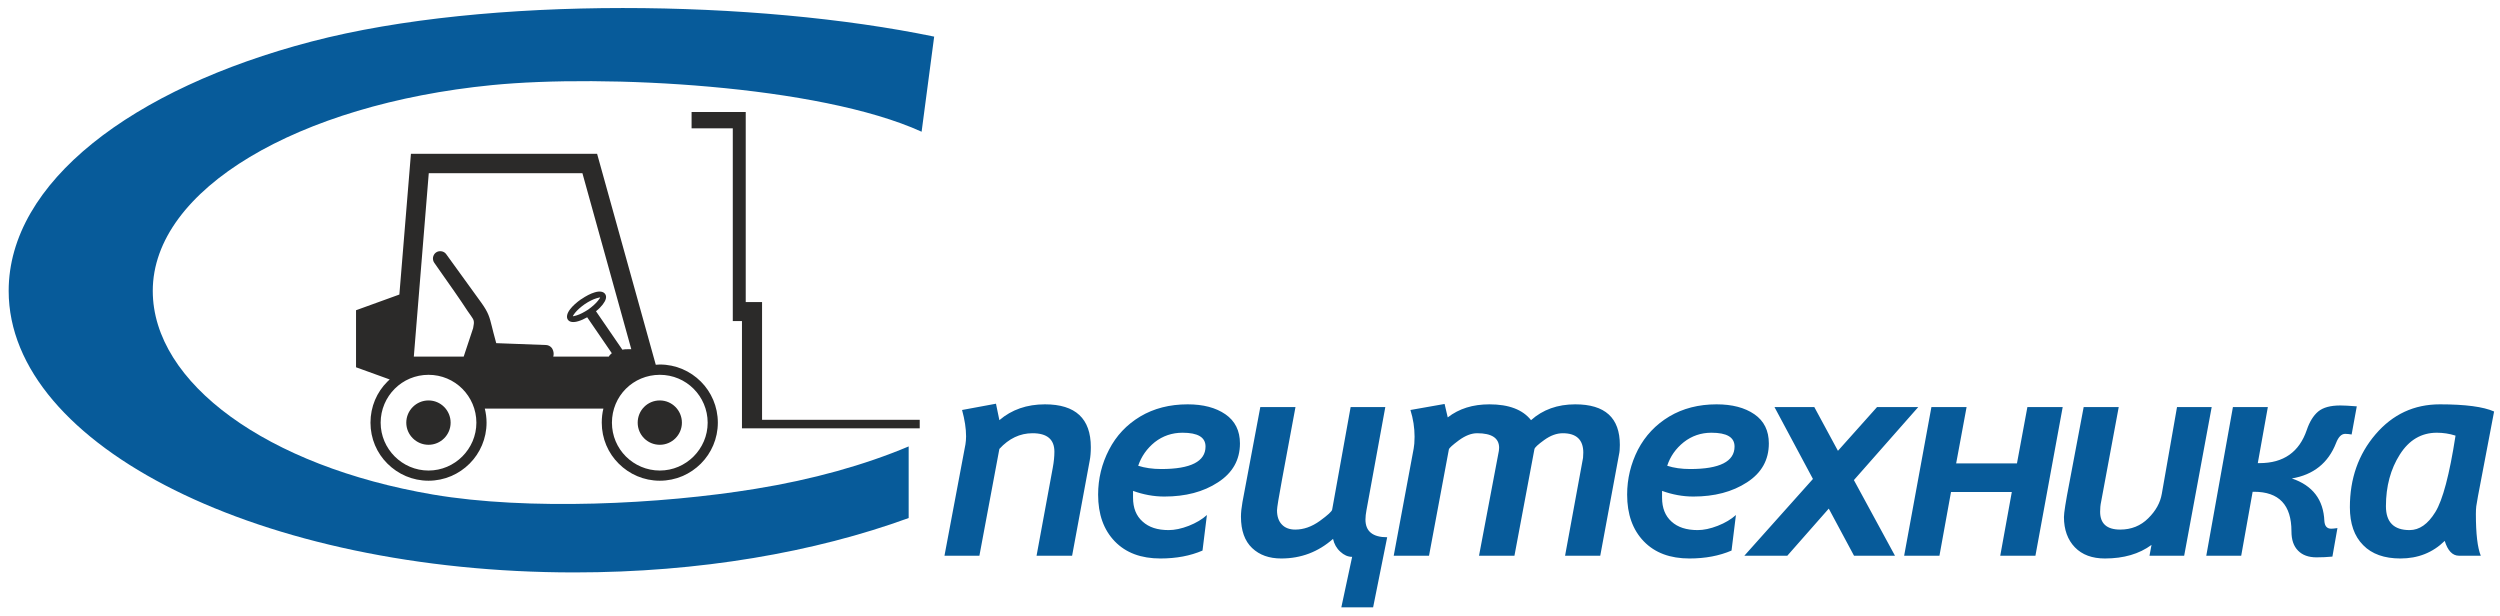
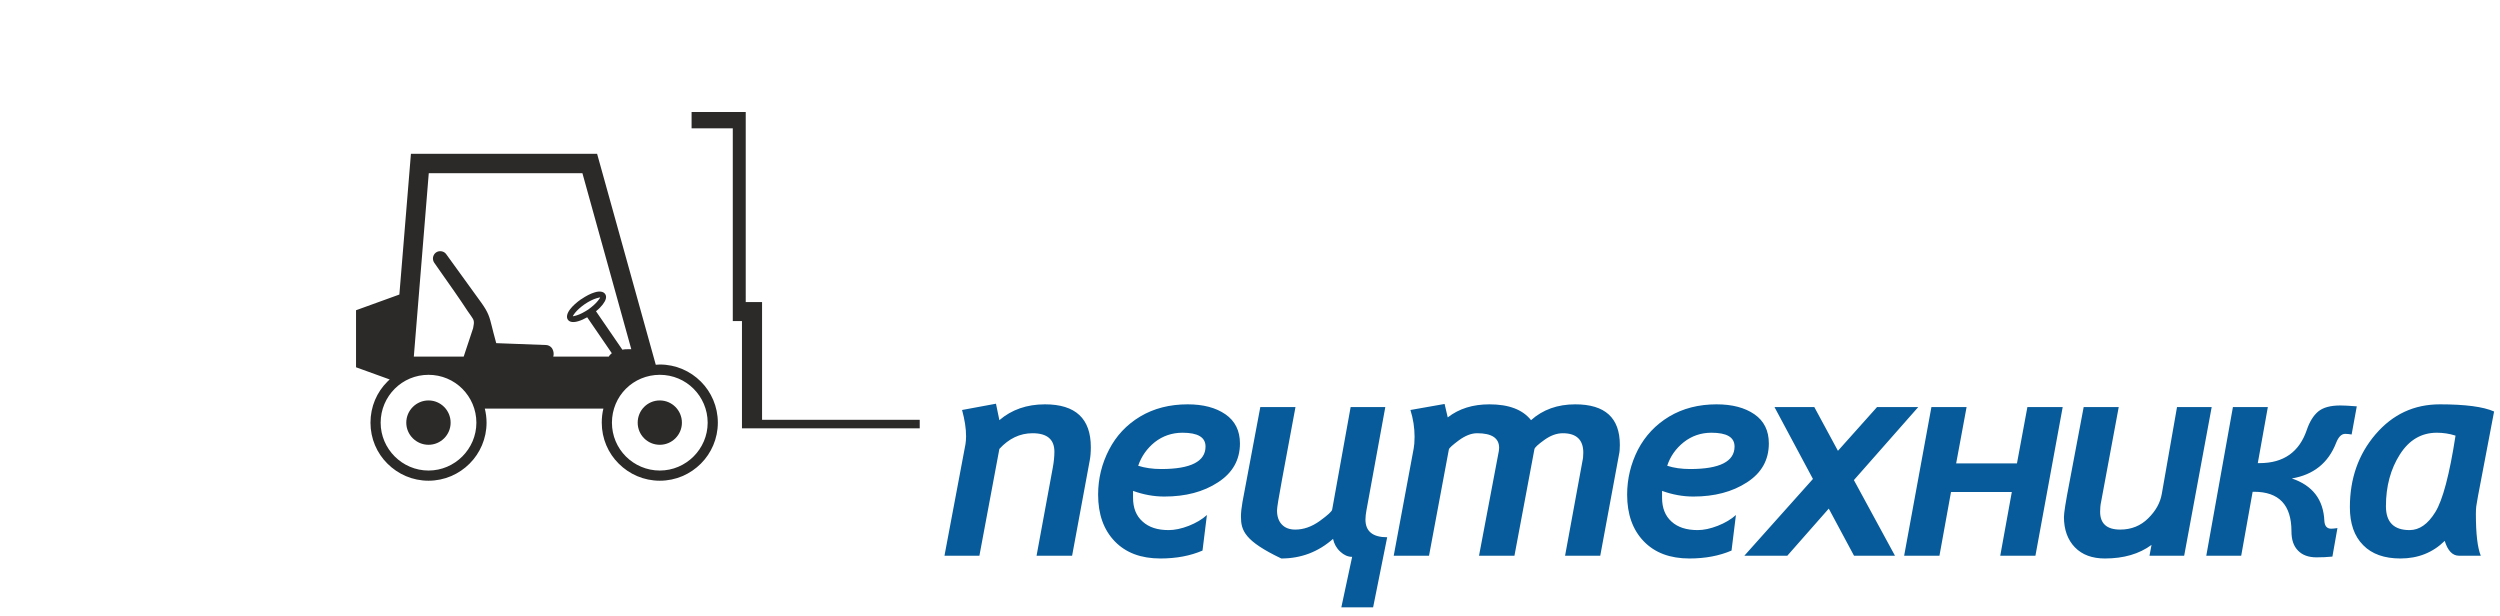
<svg xmlns="http://www.w3.org/2000/svg" width="199" height="49" viewBox="0 0 199 49" fill="none">
-   <path d="M85.34 44.235H82.51L83.8 37.235C83.89 36.755 83.93 36.325 83.93 35.955C83.93 34.975 83.35 34.485 82.19 34.485C81.19 34.485 80.31 34.905 79.55 35.735L77.96 44.235H75.18L76.85 35.365C76.88 35.165 76.9 34.955 76.9 34.735C76.9 34.105 76.79 33.405 76.58 32.635L79.28 32.135L79.55 33.445C80.53 32.605 81.74 32.185 83.18 32.185C85.61 32.185 86.83 33.315 86.83 35.595C86.83 36.005 86.8 36.365 86.74 36.665L85.34 44.235ZM90.19 39.075V39.615C90.19 40.435 90.44 41.065 90.95 41.515C91.45 41.975 92.14 42.195 93.02 42.195C93.5 42.195 94.04 42.085 94.63 41.855C95.21 41.625 95.7 41.335 96.07 40.995L95.72 43.825C94.75 44.245 93.63 44.455 92.37 44.455C90.83 44.455 89.62 44.005 88.74 43.095C87.85 42.175 87.41 40.935 87.41 39.375C87.41 38.105 87.7 36.915 88.28 35.795C88.85 34.685 89.68 33.805 90.76 33.155C91.85 32.505 93.11 32.185 94.54 32.185C95.77 32.185 96.77 32.445 97.54 32.975C98.31 33.505 98.7 34.285 98.7 35.295C98.7 36.615 98.11 37.645 96.95 38.395C95.79 39.155 94.37 39.525 92.68 39.525C91.85 39.525 91.02 39.375 90.19 39.075ZM90.6 37.075C91.13 37.245 91.74 37.335 92.44 37.335C94.78 37.335 95.96 36.735 95.96 35.545C95.96 34.805 95.35 34.445 94.13 34.445C93.3 34.445 92.56 34.695 91.92 35.195C91.29 35.705 90.85 36.335 90.6 37.075ZM110.42 42.765L109.3 48.345H106.77L107.63 44.325C107.29 44.325 106.98 44.185 106.69 43.915C106.39 43.645 106.2 43.305 106.11 42.895C104.93 43.935 103.56 44.455 101.99 44.455C101.03 44.455 100.26 44.185 99.67 43.625C99.08 43.065 98.78 42.235 98.78 41.125C98.78 40.805 98.82 40.415 98.9 39.965L100.32 32.405H103.12L102.05 38.165C101.79 39.575 101.65 40.405 101.65 40.625C101.65 41.105 101.78 41.485 102.03 41.745C102.28 42.015 102.64 42.155 103.1 42.155C103.77 42.155 104.42 41.925 105.06 41.465C105.69 41.005 106.02 40.705 106.04 40.565L107.51 32.405H110.27L108.77 40.615C108.72 40.885 108.69 41.135 108.69 41.355C108.69 42.295 109.27 42.765 110.42 42.765ZM128.87 36.195L127.38 44.235H124.58L125.53 39.055C125.83 37.435 125.99 36.565 126.01 36.445C126.02 36.325 126.03 36.185 126.03 36.025C126.03 35.005 125.48 34.485 124.4 34.485C123.91 34.485 123.42 34.665 122.92 35.025C122.42 35.385 122.16 35.625 122.14 35.755L120.55 44.235H117.73L119.31 35.885L119.33 35.645C119.33 34.875 118.75 34.485 117.58 34.485C117.12 34.485 116.64 34.675 116.13 35.045C115.62 35.425 115.35 35.665 115.33 35.775L113.75 44.235H110.94L112.53 35.695C112.57 35.485 112.6 35.175 112.6 34.765C112.6 34.055 112.49 33.335 112.27 32.635L114.99 32.155C115.1 32.635 115.19 32.985 115.24 33.225C116.14 32.525 117.24 32.185 118.56 32.185C120.1 32.185 121.21 32.605 121.87 33.445C122.81 32.605 123.98 32.185 125.39 32.185C127.76 32.185 128.94 33.255 128.94 35.415C128.94 35.715 128.92 35.985 128.87 36.195ZM132.3 39.075V39.615C132.3 40.435 132.55 41.065 133.05 41.515C133.55 41.975 134.25 42.195 135.13 42.195C135.61 42.195 136.14 42.085 136.73 41.855C137.32 41.625 137.8 41.335 138.18 40.995L137.83 43.825C136.85 44.245 135.74 44.455 134.48 44.455C132.94 44.455 131.73 44.005 130.85 43.095C129.96 42.175 129.52 40.935 129.52 39.375C129.52 38.105 129.81 36.915 130.38 35.795C130.96 34.685 131.79 33.805 132.87 33.155C133.96 32.505 135.22 32.185 136.64 32.185C137.88 32.185 138.88 32.445 139.65 32.975C140.42 33.505 140.8 34.285 140.8 35.295C140.8 36.615 140.22 37.645 139.06 38.395C137.89 39.155 136.47 39.525 134.79 39.525C133.96 39.525 133.13 39.375 132.3 39.075ZM132.71 37.075C133.23 37.245 133.84 37.335 134.54 37.335C136.89 37.335 138.07 36.735 138.07 35.545C138.07 34.805 137.46 34.445 136.23 34.445C135.4 34.445 134.67 34.695 134.03 35.195C133.39 35.705 132.95 36.335 132.71 37.075ZM147.57 38.215L150.84 44.235H147.58L145.57 40.485L142.27 44.235H138.85L144.31 38.125L141.25 32.405H144.42L146.3 35.885L149.41 32.405H152.69L147.57 38.215ZM162.02 44.235H159.22L160.14 39.165H155.3L154.38 44.235H151.57L153.74 32.405H156.54L155.71 36.885H160.55L161.38 32.405H164.19L162.02 44.235ZM173.86 44.235H171.1L171.26 43.375C170.28 44.095 169.05 44.455 167.55 44.455C166.54 44.455 165.74 44.165 165.16 43.565C164.59 42.975 164.29 42.165 164.29 41.155C164.29 40.835 164.43 39.935 164.72 38.445L165.86 32.405H168.65C167.77 37.145 167.3 39.655 167.25 39.935C167.19 40.205 167.17 40.475 167.17 40.735C167.17 41.675 167.7 42.155 168.77 42.155C169.65 42.155 170.4 41.855 171 41.255C171.6 40.665 171.96 40.015 172.08 39.305L173.29 32.405H176.05L173.86 44.235ZM187.6 32.345L187.19 34.585C187 34.555 186.83 34.535 186.68 34.535C186.38 34.535 186.14 34.775 185.95 35.265C185.33 36.855 184.15 37.795 182.43 38.085C184.09 38.645 184.95 39.775 185.02 41.475C185.05 41.885 185.23 42.085 185.57 42.085C185.68 42.085 185.84 42.065 186.06 42.035L185.66 44.305C185.26 44.345 184.83 44.365 184.39 44.365C183.76 44.365 183.27 44.185 182.93 43.835C182.57 43.475 182.4 42.965 182.4 42.295C182.4 40.195 181.41 39.145 179.42 39.145H179.31L178.4 44.235H175.62L177.74 32.405H180.52L179.72 36.865H179.86C181.77 36.865 183.02 35.985 183.62 34.225C183.84 33.575 184.14 33.085 184.53 32.755C184.92 32.435 185.5 32.275 186.29 32.275C186.55 32.275 186.99 32.295 187.6 32.345ZM197.08 40.915C197.08 42.495 197.21 43.595 197.47 44.235H195.73C195.22 44.235 194.84 43.835 194.6 43.055C193.64 43.995 192.47 44.455 191.07 44.455C189.8 44.455 188.8 44.105 188.11 43.395C187.4 42.685 187.05 41.675 187.05 40.375C187.05 38.095 187.73 36.165 189.09 34.575C190.46 32.975 192.16 32.185 194.22 32.185C196.23 32.185 197.67 32.375 198.53 32.755L197.62 37.535C197.29 39.215 197.13 40.135 197.11 40.305C197.09 40.475 197.08 40.675 197.08 40.915ZM193.97 34.445C192.74 34.445 191.76 35.025 191.03 36.175C190.29 37.335 189.92 38.715 189.92 40.295C189.92 41.565 190.55 42.195 191.8 42.195C192.58 42.195 193.26 41.725 193.85 40.765C194.44 39.815 194.98 37.785 195.46 34.675C194.96 34.515 194.46 34.445 193.97 34.445Z" fill="#075B9A" />
+   <path d="M85.34 44.235H82.51L83.8 37.235C83.89 36.755 83.93 36.325 83.93 35.955C83.93 34.975 83.35 34.485 82.19 34.485C81.19 34.485 80.31 34.905 79.55 35.735L77.96 44.235H75.18L76.85 35.365C76.88 35.165 76.9 34.955 76.9 34.735C76.9 34.105 76.79 33.405 76.58 32.635L79.28 32.135L79.55 33.445C80.53 32.605 81.74 32.185 83.18 32.185C85.61 32.185 86.83 33.315 86.83 35.595C86.83 36.005 86.8 36.365 86.74 36.665L85.34 44.235ZM90.19 39.075V39.615C90.19 40.435 90.44 41.065 90.95 41.515C91.45 41.975 92.14 42.195 93.02 42.195C93.5 42.195 94.04 42.085 94.63 41.855C95.21 41.625 95.7 41.335 96.07 40.995L95.72 43.825C94.75 44.245 93.63 44.455 92.37 44.455C90.83 44.455 89.62 44.005 88.74 43.095C87.85 42.175 87.41 40.935 87.41 39.375C87.41 38.105 87.7 36.915 88.28 35.795C88.85 34.685 89.68 33.805 90.76 33.155C91.85 32.505 93.11 32.185 94.54 32.185C95.77 32.185 96.77 32.445 97.54 32.975C98.31 33.505 98.7 34.285 98.7 35.295C98.7 36.615 98.11 37.645 96.95 38.395C95.79 39.155 94.37 39.525 92.68 39.525C91.85 39.525 91.02 39.375 90.19 39.075ZM90.6 37.075C91.13 37.245 91.74 37.335 92.44 37.335C94.78 37.335 95.96 36.735 95.96 35.545C95.96 34.805 95.35 34.445 94.13 34.445C93.3 34.445 92.56 34.695 91.92 35.195C91.29 35.705 90.85 36.335 90.6 37.075ZM110.42 42.765L109.3 48.345H106.77L107.63 44.325C107.29 44.325 106.98 44.185 106.69 43.915C106.39 43.645 106.2 43.305 106.11 42.895C104.93 43.935 103.56 44.455 101.99 44.455C99.08 43.065 98.78 42.235 98.78 41.125C98.78 40.805 98.82 40.415 98.9 39.965L100.32 32.405H103.12L102.05 38.165C101.79 39.575 101.65 40.405 101.65 40.625C101.65 41.105 101.78 41.485 102.03 41.745C102.28 42.015 102.64 42.155 103.1 42.155C103.77 42.155 104.42 41.925 105.06 41.465C105.69 41.005 106.02 40.705 106.04 40.565L107.51 32.405H110.27L108.77 40.615C108.72 40.885 108.69 41.135 108.69 41.355C108.69 42.295 109.27 42.765 110.42 42.765ZM128.87 36.195L127.38 44.235H124.58L125.53 39.055C125.83 37.435 125.99 36.565 126.01 36.445C126.02 36.325 126.03 36.185 126.03 36.025C126.03 35.005 125.48 34.485 124.4 34.485C123.91 34.485 123.42 34.665 122.92 35.025C122.42 35.385 122.16 35.625 122.14 35.755L120.55 44.235H117.73L119.31 35.885L119.33 35.645C119.33 34.875 118.75 34.485 117.58 34.485C117.12 34.485 116.64 34.675 116.13 35.045C115.62 35.425 115.35 35.665 115.33 35.775L113.75 44.235H110.94L112.53 35.695C112.57 35.485 112.6 35.175 112.6 34.765C112.6 34.055 112.49 33.335 112.27 32.635L114.99 32.155C115.1 32.635 115.19 32.985 115.24 33.225C116.14 32.525 117.24 32.185 118.56 32.185C120.1 32.185 121.21 32.605 121.87 33.445C122.81 32.605 123.98 32.185 125.39 32.185C127.76 32.185 128.94 33.255 128.94 35.415C128.94 35.715 128.92 35.985 128.87 36.195ZM132.3 39.075V39.615C132.3 40.435 132.55 41.065 133.05 41.515C133.55 41.975 134.25 42.195 135.13 42.195C135.61 42.195 136.14 42.085 136.73 41.855C137.32 41.625 137.8 41.335 138.18 40.995L137.83 43.825C136.85 44.245 135.74 44.455 134.48 44.455C132.94 44.455 131.73 44.005 130.85 43.095C129.96 42.175 129.52 40.935 129.52 39.375C129.52 38.105 129.81 36.915 130.38 35.795C130.96 34.685 131.79 33.805 132.87 33.155C133.96 32.505 135.22 32.185 136.64 32.185C137.88 32.185 138.88 32.445 139.65 32.975C140.42 33.505 140.8 34.285 140.8 35.295C140.8 36.615 140.22 37.645 139.06 38.395C137.89 39.155 136.47 39.525 134.79 39.525C133.96 39.525 133.13 39.375 132.3 39.075ZM132.71 37.075C133.23 37.245 133.84 37.335 134.54 37.335C136.89 37.335 138.07 36.735 138.07 35.545C138.07 34.805 137.46 34.445 136.23 34.445C135.4 34.445 134.67 34.695 134.03 35.195C133.39 35.705 132.95 36.335 132.71 37.075ZM147.57 38.215L150.84 44.235H147.58L145.57 40.485L142.27 44.235H138.85L144.31 38.125L141.25 32.405H144.42L146.3 35.885L149.41 32.405H152.69L147.57 38.215ZM162.02 44.235H159.22L160.14 39.165H155.3L154.38 44.235H151.57L153.74 32.405H156.54L155.71 36.885H160.55L161.38 32.405H164.19L162.02 44.235ZM173.86 44.235H171.1L171.26 43.375C170.28 44.095 169.05 44.455 167.55 44.455C166.54 44.455 165.74 44.165 165.16 43.565C164.59 42.975 164.29 42.165 164.29 41.155C164.29 40.835 164.43 39.935 164.72 38.445L165.86 32.405H168.65C167.77 37.145 167.3 39.655 167.25 39.935C167.19 40.205 167.17 40.475 167.17 40.735C167.17 41.675 167.7 42.155 168.77 42.155C169.65 42.155 170.4 41.855 171 41.255C171.6 40.665 171.96 40.015 172.08 39.305L173.29 32.405H176.05L173.86 44.235ZM187.6 32.345L187.19 34.585C187 34.555 186.83 34.535 186.68 34.535C186.38 34.535 186.14 34.775 185.95 35.265C185.33 36.855 184.15 37.795 182.43 38.085C184.09 38.645 184.95 39.775 185.02 41.475C185.05 41.885 185.23 42.085 185.57 42.085C185.68 42.085 185.84 42.065 186.06 42.035L185.66 44.305C185.26 44.345 184.83 44.365 184.39 44.365C183.76 44.365 183.27 44.185 182.93 43.835C182.57 43.475 182.4 42.965 182.4 42.295C182.4 40.195 181.41 39.145 179.42 39.145H179.31L178.4 44.235H175.62L177.74 32.405H180.52L179.72 36.865H179.86C181.77 36.865 183.02 35.985 183.62 34.225C183.84 33.575 184.14 33.085 184.53 32.755C184.92 32.435 185.5 32.275 186.29 32.275C186.55 32.275 186.99 32.295 187.6 32.345ZM197.08 40.915C197.08 42.495 197.21 43.595 197.47 44.235H195.73C195.22 44.235 194.84 43.835 194.6 43.055C193.64 43.995 192.47 44.455 191.07 44.455C189.8 44.455 188.8 44.105 188.11 43.395C187.4 42.685 187.05 41.675 187.05 40.375C187.05 38.095 187.73 36.165 189.09 34.575C190.46 32.975 192.16 32.185 194.22 32.185C196.23 32.185 197.67 32.375 198.53 32.755L197.62 37.535C197.29 39.215 197.13 40.135 197.11 40.305C197.09 40.475 197.08 40.675 197.08 40.915ZM193.97 34.445C192.74 34.445 191.76 35.025 191.03 36.175C190.29 37.335 189.92 38.715 189.92 40.295C189.92 41.565 190.55 42.195 191.8 42.195C192.58 42.195 193.26 41.725 193.85 40.765C194.44 39.815 194.98 37.785 195.46 34.675C194.96 34.515 194.46 34.445 193.97 34.445Z" fill="#075B9A" />
  <path fill-rule="evenodd" clip-rule="evenodd" d="M55.05 8.915H59.36V9.175V10.215V24.045H60.66V25.555V33.415H73.21V34.095H60.5H59.06V33.575V25.555H58.33V24.045V10.215H55.05V8.915ZM32.89 12.245H47.53C49.08 17.845 50.64 23.435 52.2 29.035C52.3 29.025 52.41 29.015 52.52 29.015C53.8 29.015 54.95 29.535 55.79 30.375C56.62 31.205 57.14 32.365 57.14 33.645C57.14 34.915 56.62 36.075 55.79 36.905C54.95 37.745 53.8 38.265 52.52 38.265C51.24 38.265 50.09 37.745 49.25 36.905C48.41 36.075 47.9 34.915 47.9 33.645C47.9 33.255 47.94 32.885 48.03 32.525H38.59C38.68 32.885 38.73 33.255 38.73 33.645C38.73 34.915 38.21 36.075 37.38 36.905C36.54 37.745 35.38 38.265 34.11 38.265C32.83 38.265 31.68 37.745 30.84 36.905C30 36.075 29.49 34.915 29.49 33.645C29.49 32.365 30 31.205 30.84 30.375C30.9 30.315 30.96 30.255 31.02 30.205L28.34 29.235V24.695L31.79 23.445L32.71 12.245H32.89ZM34.11 31.875C35.08 31.875 35.87 32.665 35.87 33.645C35.87 34.615 35.08 35.405 34.11 35.405C33.14 35.405 32.34 34.615 32.34 33.645C32.34 32.665 33.14 31.875 34.11 31.875ZM52.52 31.875C53.49 31.875 54.28 32.665 54.28 33.645C54.28 34.615 53.49 35.405 52.52 35.405C51.54 35.405 50.76 34.615 50.76 33.645C50.76 32.665 51.54 31.875 52.52 31.875ZM36.8 30.945C36.11 30.255 35.16 29.835 34.11 29.835C33.06 29.835 32.11 30.255 31.42 30.945C30.73 31.635 30.3 32.595 30.3 33.645C30.3 34.695 30.73 35.645 31.42 36.335C32.11 37.025 33.06 37.455 34.11 37.455C35.16 37.455 36.11 37.025 36.8 36.335C37.49 35.645 37.92 34.695 37.92 33.645C37.92 32.595 37.49 31.635 36.8 30.945ZM55.21 30.945C54.52 30.255 53.57 29.835 52.52 29.835C51.47 29.835 50.51 30.255 49.82 30.945C49.13 31.635 48.71 32.595 48.71 33.645C48.71 34.695 49.13 35.645 49.82 36.335C50.51 37.025 51.47 37.455 52.52 37.455C53.57 37.455 54.52 37.025 55.21 36.335C55.9 35.645 56.33 34.695 56.33 33.645C56.33 32.595 55.9 31.635 55.21 30.945ZM47.44 24.775L49.54 27.835C49.6 27.825 49.66 27.815 49.73 27.805C49.84 27.795 49.95 27.795 50.06 27.795C50.12 27.795 50.19 27.795 50.25 27.795L46.36 13.785H34.13L32.94 28.385H36.91L37.66 26.125C37.78 25.545 37.73 25.485 37.48 25.125C37.41 25.035 37.33 24.915 37.22 24.755C36.65 23.875 35.74 22.585 35.14 21.735C34.87 21.345 34.66 21.045 34.56 20.905C34.47 20.775 34.45 20.615 34.47 20.475C34.5 20.325 34.58 20.185 34.71 20.095C34.84 20.005 35 19.975 35.15 20.005C35.29 20.025 35.43 20.105 35.52 20.235L38.32 24.105C38.88 24.885 38.97 25.255 39.15 25.975C39.19 26.135 39.23 26.305 39.28 26.495L39.5 27.315L43.49 27.465C43.66 27.475 43.81 27.565 43.92 27.695C44.01 27.825 44.07 27.985 44.07 28.165C44.07 28.245 44.06 28.315 44.04 28.385H48.46C48.49 28.335 48.52 28.285 48.57 28.235C48.61 28.195 48.65 28.155 48.7 28.115L46.74 25.255C46.49 25.395 46.25 25.505 46.04 25.565C45.66 25.685 45.34 25.655 45.2 25.445C45.06 25.235 45.14 24.925 45.39 24.605C45.58 24.355 45.89 24.075 46.26 23.815H46.27C46.65 23.555 47.02 23.365 47.33 23.275C47.71 23.155 48.03 23.195 48.17 23.405C48.32 23.615 48.23 23.915 47.98 24.235C47.85 24.405 47.67 24.595 47.44 24.775ZM46.54 24.215C46.21 24.445 45.94 24.695 45.77 24.905C45.66 25.055 45.59 25.155 45.6 25.165C45.61 25.185 45.73 25.155 45.9 25.105C46.17 25.025 46.49 24.855 46.83 24.635C47.16 24.395 47.43 24.155 47.6 23.935C47.71 23.795 47.78 23.695 47.77 23.675C47.76 23.665 47.65 23.695 47.47 23.745C47.21 23.825 46.88 23.985 46.54 24.215Z" fill="#2B2A29" />
-   <path fill-rule="evenodd" clip-rule="evenodd" d="M74.36 2.915L73.36 10.485C65.18 6.765 48.05 5.895 39.15 6.775C23.76 8.295 12.16 15.055 12.16 23.155C12.16 30.485 21.26 37.115 34.46 39.365C42.05 40.655 52.56 40.145 60.11 38.915C64.68 38.175 68.82 37.015 72.33 35.535V41.235C64.87 43.955 55.68 45.565 45.72 45.565C20.85 45.565 0.69 35.535 0.69 23.155C0.69 14.535 10.47 7.055 24.8 3.305C38.84 -0.365 60.28 -0.005 74.36 2.915Z" fill="#075B9A" />
</svg>